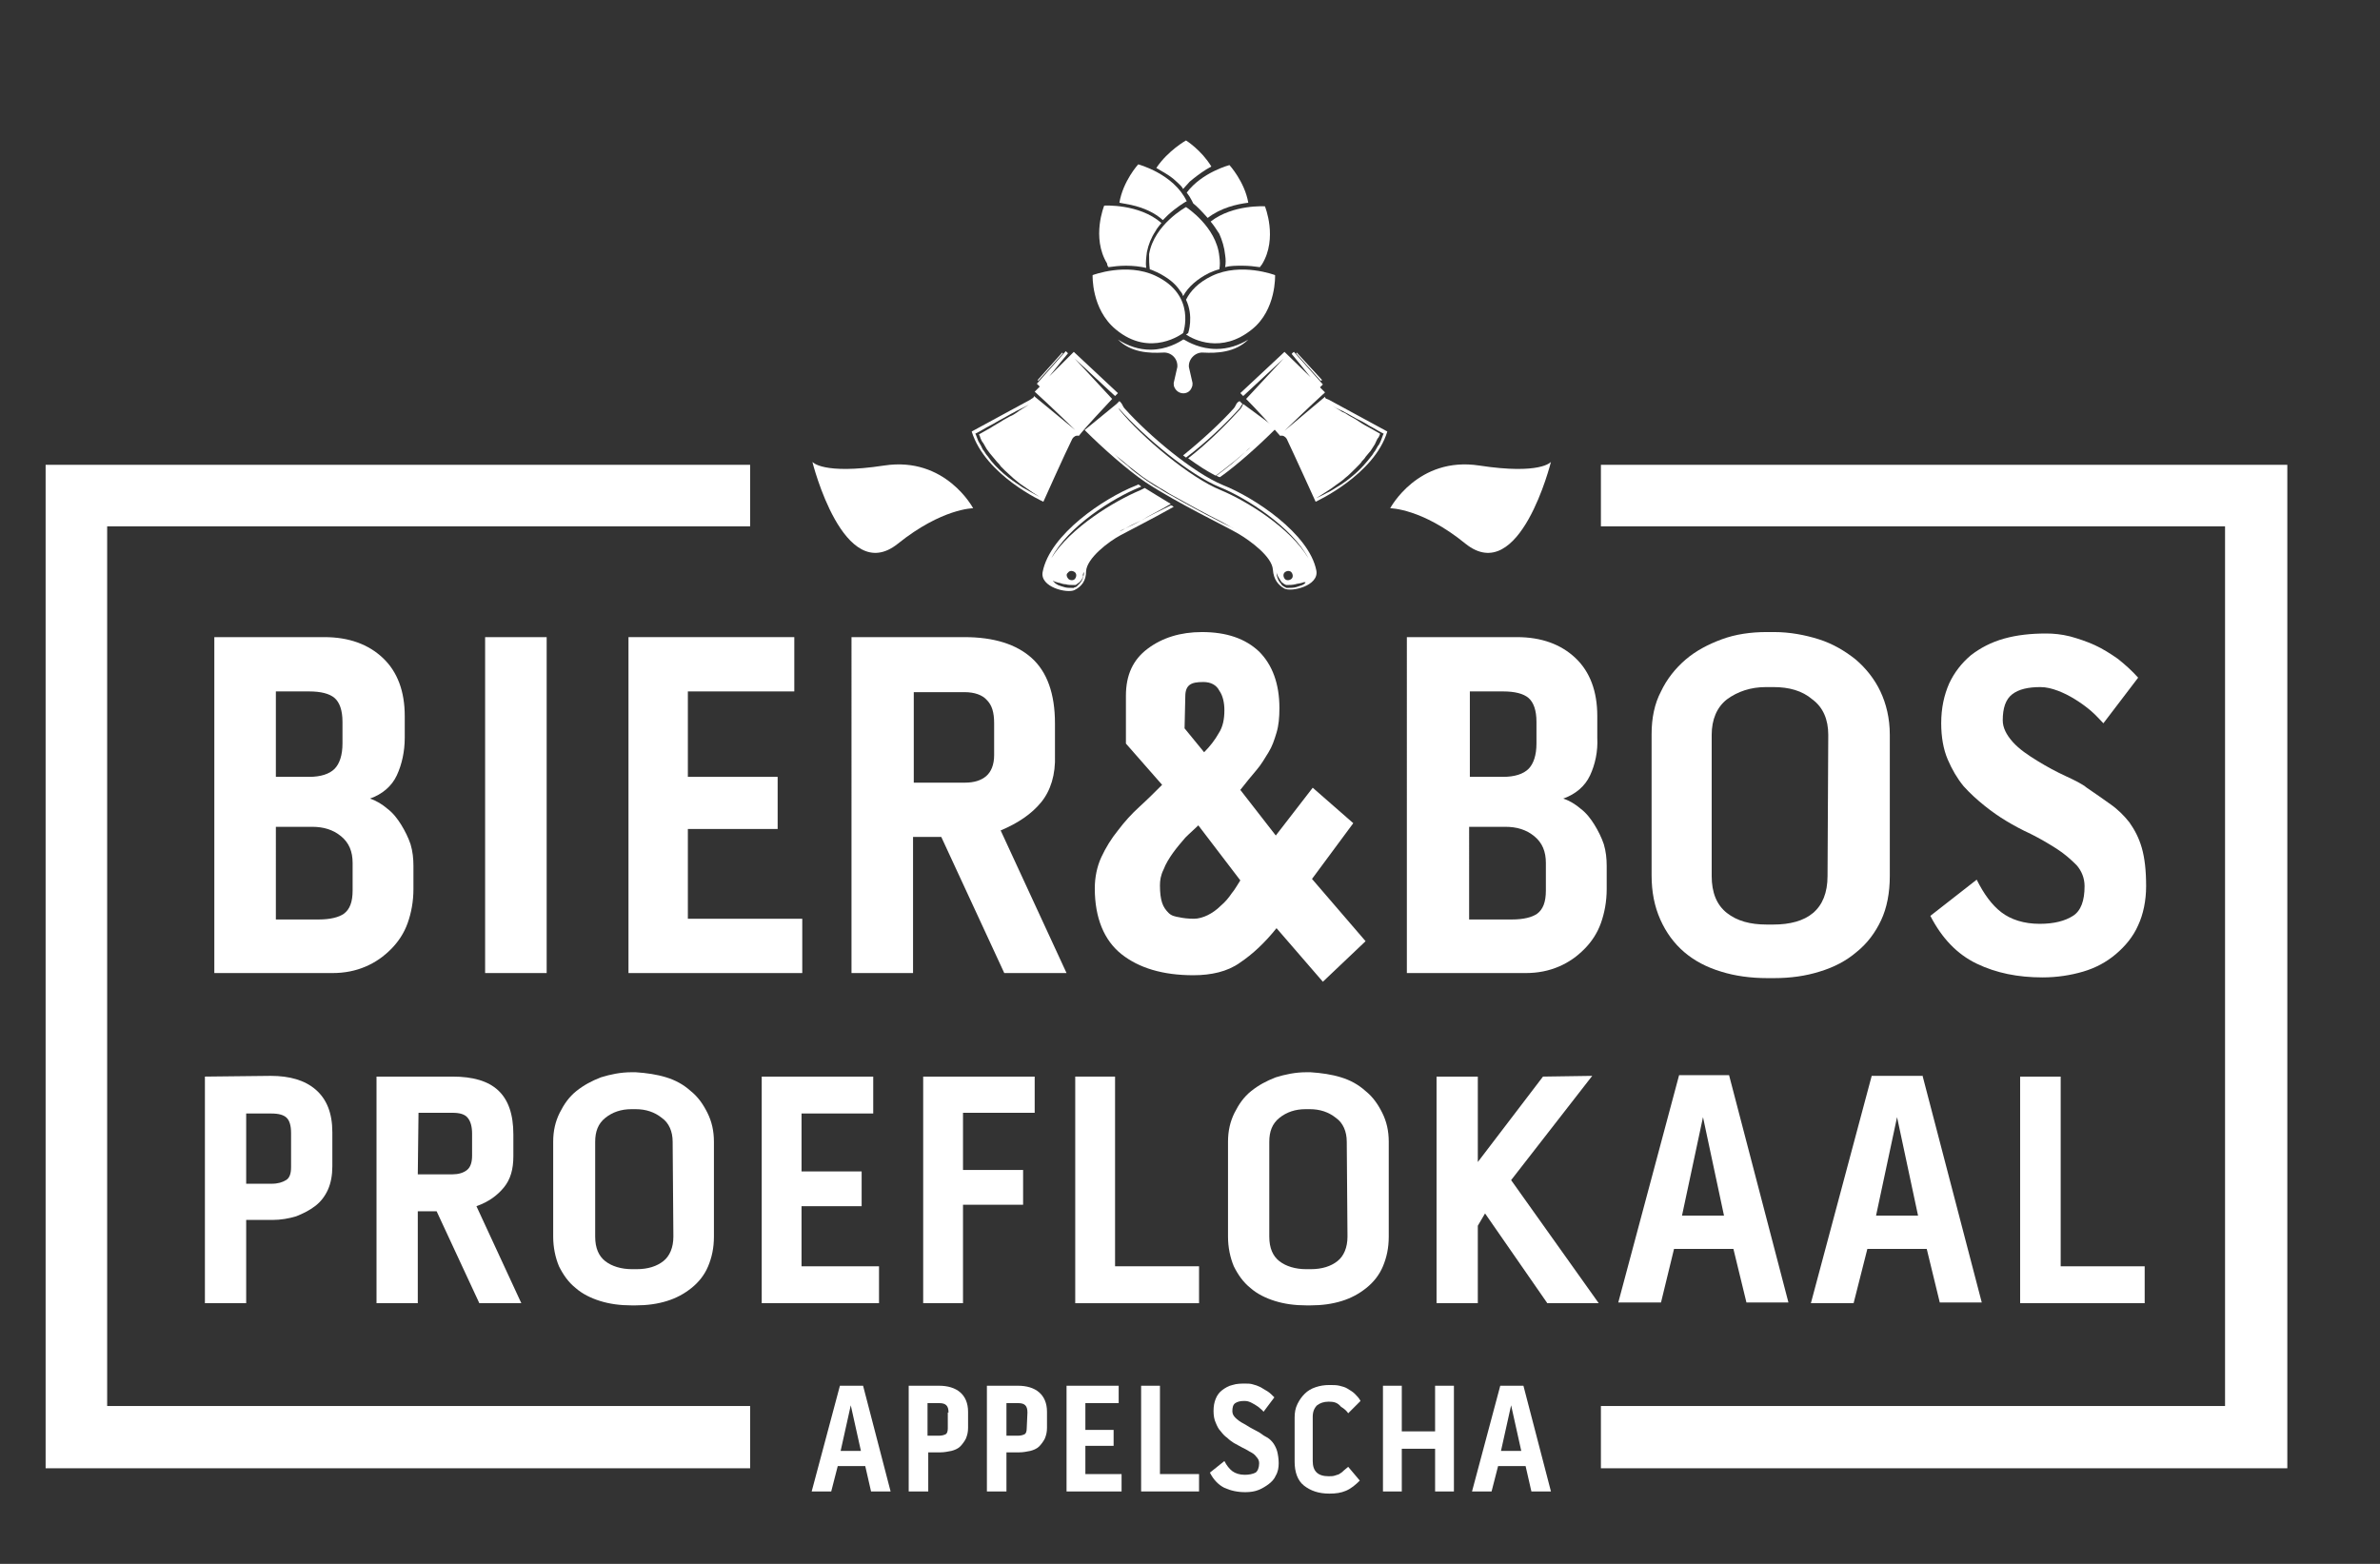
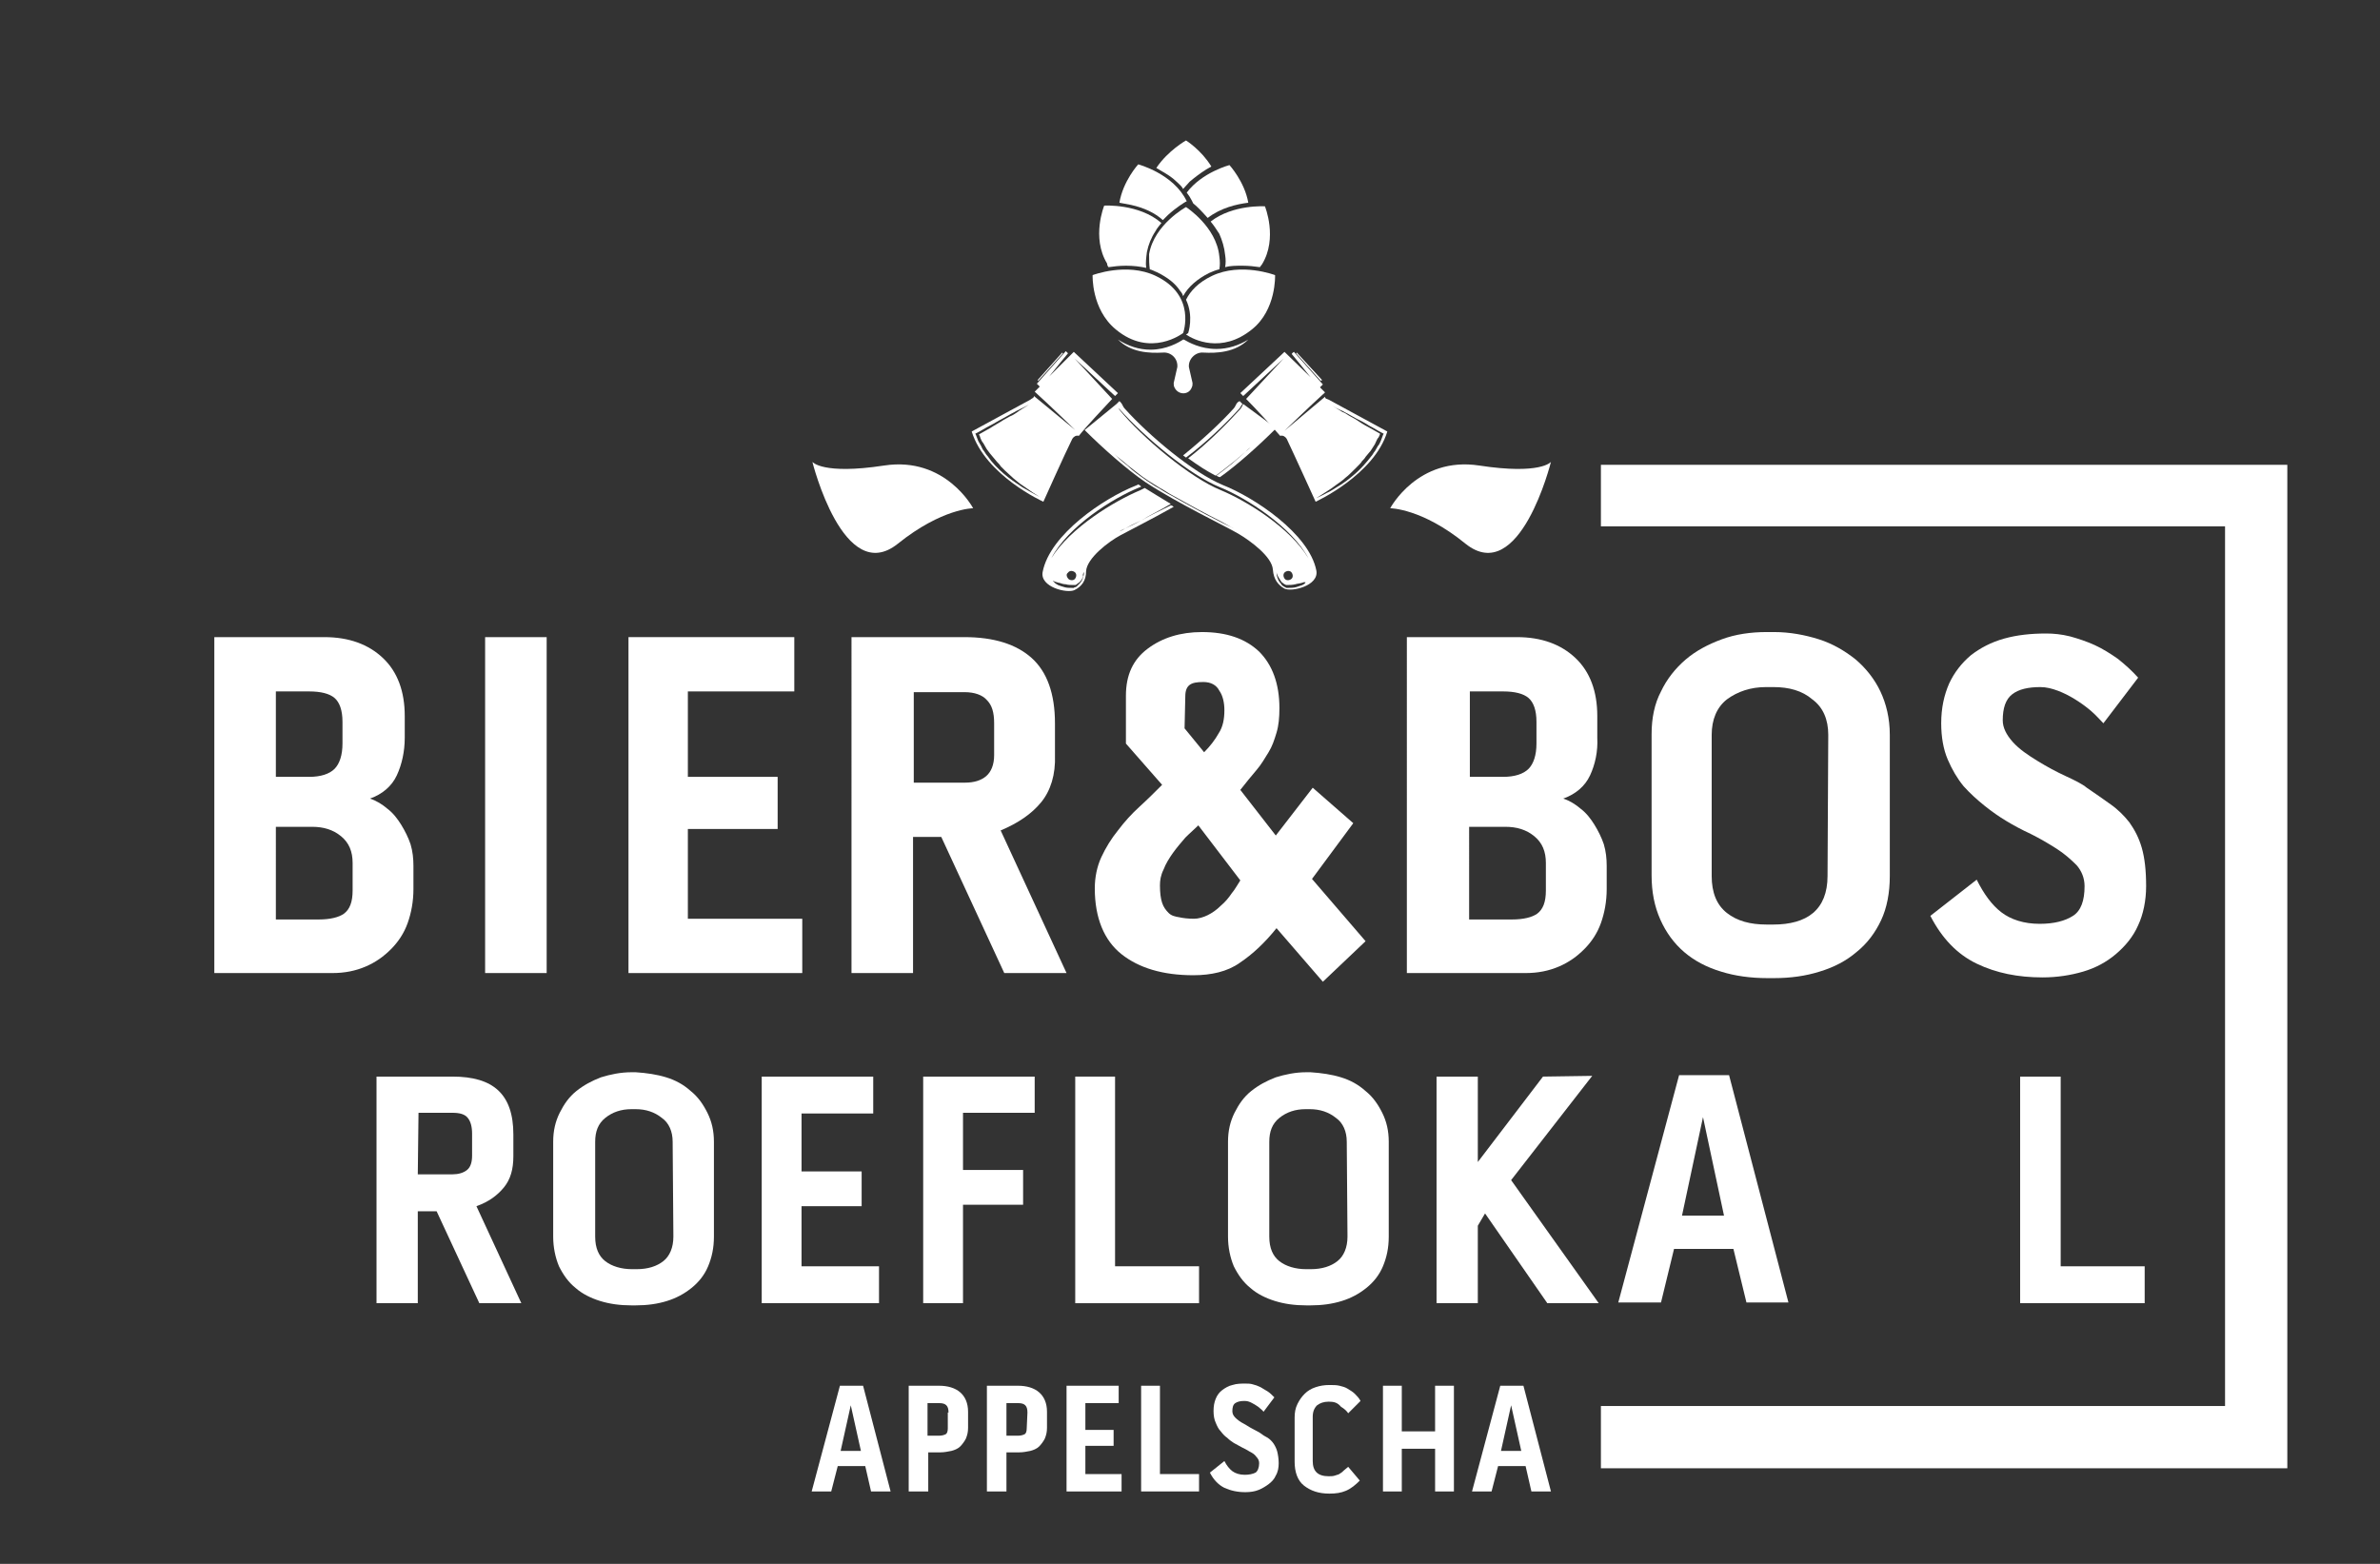
<svg xmlns="http://www.w3.org/2000/svg" version="1.1" id="Laag_1" x="0px" y="0px" viewBox="0 0 328.7 216" style="enable-background:new 0 0 328.7 216;" xml:space="preserve">
  <rect x="0" y="0" width="328.7" height="216" fill="#333333" stroke="none" />
  <style type="text/css">
	.st0{fill:#FFFFFF;}
</style>
  <g>
    <g>
      <g>
        <path class="st0" d="M54.8,107.1c-0.7,1.5-2,2.6-3.7,3.2c0.9,0.3,1.7,0.8,2.4,1.4c0.8,0.6,1.4,1.4,1.9,2.2c0.5,0.8,1,1.8,1.3,2.7     c0.3,1,0.4,2,0.4,3v3.2c0,1.7-0.3,3.3-0.8,4.7s-1.3,2.6-2.3,3.6s-2.1,1.8-3.5,2.4c-1.4,0.6-2.9,0.9-4.6,0.9H29.6V88h15.2     c3.4,0,6.1,1,8.1,2.9c2,1.9,3,4.6,3,8v3C55.9,103.8,55.5,105.6,54.8,107.1z M38.1,107.3h4.6c1.6,0,2.8-0.4,3.5-1.1     s1.1-1.9,1.1-3.5v-3c0-1.6-0.4-2.7-1.1-3.3c-0.7-0.6-1.9-0.9-3.5-0.9h-4.6V107.3z M48.7,119.2c0-1.6-0.5-2.8-1.6-3.7     c-1.1-0.9-2.4-1.3-4-1.3h-5V127H44c1.6,0,2.8-0.3,3.5-0.8c0.8-0.6,1.2-1.6,1.2-3.2V119.2z" />
        <path class="st0" d="M67,88h8.5v46.4H67V88z" />
        <path class="st0" d="M95,114.5v12.4h15.8v7.5h-24V88h22.9v7.5H95v11.8h12.4v7.2H95z" />
        <path class="st0" d="M143.8,110.8c-1.3,1.6-3.2,2.9-5.6,3.9l9.1,19.7h-8.6l-8.7-18.8h-3.9v18.8h-8.5V88h15.6c4.1,0,7.2,1,9.3,2.9     s3.2,4.9,3.2,9v4.4C145.8,107,145.1,109.2,143.8,110.8z M126.2,108.1h7.1c1.2,0,2.2-0.3,2.9-0.9s1.1-1.6,1.1-2.9v-4.4     c0-1.5-0.3-2.5-1-3.2c-0.6-0.7-1.7-1.1-3.1-1.1h-7V108.1z" />
        <path class="st0" d="M186.9,113.7l-5.7,7.7l7.4,8.6l-5.9,5.6l-6.4-7.4c-1.6,2-3.3,3.6-5.1,4.8c-1.7,1.2-3.9,1.7-6.4,1.7     c-4.2,0-7.5-1-9.9-2.9s-3.7-5-3.7-9.1c0-1.5,0.3-3,0.9-4.3c0.6-1.3,1.4-2.6,2.3-3.7c0.9-1.2,1.9-2.3,3-3.3s2.1-2,3.1-3l-5-5.7     v-6.6c0-2.9,1-5,3-6.5s4.5-2.3,7.5-2.3c3.4,0,6,0.9,7.9,2.7c1.8,1.8,2.8,4.4,2.8,7.8c0,1.3-0.1,2.4-0.4,3.4     c-0.3,1-0.6,1.9-1.1,2.7c-0.5,0.8-1,1.7-1.7,2.5s-1.4,1.7-2.2,2.7l4.9,6.3l5.1-6.6L186.9,113.7z M164.9,126.9     c0.6,0,1.3-0.2,1.9-0.5c0.6-0.3,1.2-0.7,1.8-1.3c0.6-0.5,1.1-1.1,1.5-1.7c0.5-0.6,0.8-1.2,1.2-1.8l-5.8-7.6     c-0.5,0.5-1.1,1-1.8,1.7c-0.6,0.7-1.2,1.4-1.7,2.1s-1,1.5-1.3,2.3c-0.4,0.8-0.5,1.5-0.5,2.2c0,1,0.1,1.8,0.3,2.4s0.5,1,0.9,1.4     s0.9,0.5,1.5,0.6C163.3,126.8,164.1,126.9,164.9,126.9z M163.6,100.6l2.7,3.3c0.8-0.8,1.5-1.7,2-2.6c0.6-0.9,0.8-2,0.8-3.2     c0-1-0.2-2-0.7-2.7c-0.4-0.8-1.2-1.2-2.2-1.2c-0.9,0-1.5,0.1-1.9,0.4s-0.6,0.8-0.6,1.6L163.6,100.6z" />
        <path class="st0" d="M219.6,107.1c-0.7,1.5-2,2.6-3.7,3.2c0.9,0.3,1.7,0.8,2.4,1.4c0.8,0.6,1.4,1.4,1.9,2.2     c0.5,0.8,1,1.8,1.3,2.7c0.3,1,0.4,2,0.4,3v3.2c0,1.7-0.3,3.3-0.8,4.7s-1.3,2.6-2.3,3.6s-2.1,1.8-3.5,2.4     c-1.4,0.6-2.9,0.9-4.6,0.9h-16.4V88h15.2c3.4,0,6.1,1,8.1,2.9s3,4.6,3,8v3C220.7,103.8,220.3,105.6,219.6,107.1z M203,107.3h4.6     c1.6,0,2.8-0.4,3.5-1.1s1.1-1.9,1.1-3.5v-3c0-1.6-0.4-2.7-1.1-3.3c-0.7-0.6-1.9-0.9-3.5-0.9H203V107.3z M213.5,119.2     c0-1.6-0.5-2.8-1.6-3.7c-1.1-0.9-2.4-1.3-4-1.3h-5V127h5.9c1.6,0,2.8-0.3,3.5-0.8c0.8-0.6,1.2-1.6,1.2-3.2L213.5,119.2     L213.5,119.2z" />
        <path class="st0" d="M251.2,88.3c1.9,0.6,3.6,1.6,5.1,2.8c1.4,1.2,2.6,2.7,3.4,4.4c0.8,1.7,1.3,3.7,1.3,6V121     c0,2.3-0.4,4.4-1.2,6.1c-0.8,1.7-1.9,3.2-3.4,4.4c-1.4,1.2-3.1,2.1-5.1,2.7c-1.9,0.6-4,0.9-6.3,0.9h-0.9c-2.3,0-4.5-0.3-6.4-0.9     c-2-0.6-3.7-1.5-5.1-2.7s-2.5-2.7-3.3-4.5s-1.2-3.8-1.2-6.1v-19.5c0-2.2,0.4-4.2,1.3-5.9c0.8-1.7,2-3.2,3.4-4.4     c1.4-1.2,3.1-2.1,5-2.8c1.9-0.7,4-1,6.2-1h1C247.2,87.3,249.3,87.7,251.2,88.3z M252.5,101.5c0-2.1-0.7-3.8-2.2-4.9     c-1.4-1.2-3.2-1.7-5.4-1.7h-1c-2.1,0-3.9,0.6-5.4,1.7c-1.4,1.1-2.1,2.8-2.1,4.9V121c0,2.3,0.7,4,2.1,5.1c1.4,1.1,3.2,1.6,5.5,1.6     h0.9c2.3,0,4.2-0.5,5.5-1.6s2-2.8,2-5.1L252.5,101.5L252.5,101.5z" />
        <path class="st0" d="M288.2,108.8c1.2,0.8,2.3,1.6,3.3,2.3c1,0.7,1.9,1.6,2.6,2.5c0.7,1,1.3,2.1,1.7,3.5c0.4,1.4,0.6,3.1,0.6,5.3     c0,2-0.4,3.9-1.1,5.4c-0.7,1.6-1.8,2.9-3.1,4c-1.3,1.1-2.8,1.9-4.5,2.4s-3.6,0.8-5.6,0.8c-3.4,0-6.4-0.6-9.1-1.9     c-2.7-1.3-4.8-3.5-6.4-6.6l6.4-5c1,2,2.1,3.5,3.4,4.5s3.1,1.6,5.3,1.6c2,0,3.5-0.4,4.6-1.1s1.6-2.1,1.6-4.1     c0-1.1-0.4-2.1-1.1-2.9c-0.8-0.8-1.7-1.6-2.8-2.3c-1.1-0.7-2.3-1.4-3.5-2c-1.3-0.6-2.4-1.2-3.4-1.8c-1-0.6-2-1.3-3-2.1     c-1-0.8-2-1.7-2.9-2.7c-0.9-1.1-1.6-2.3-2.2-3.7c-0.6-1.4-0.9-3.1-0.9-5c0-2.1,0.4-3.9,1.1-5.5c0.7-1.5,1.7-2.8,3-3.9     c1.3-1,2.8-1.8,4.6-2.3c1.8-0.5,3.7-0.7,5.8-0.7c1,0,2.1,0.1,3.3,0.4c1.1,0.3,2.3,0.7,3.4,1.2s2.2,1.2,3.2,1.9     c1,0.8,1.9,1.6,2.8,2.6l-4.8,6.3c-0.5-0.5-1-1.1-1.7-1.7s-1.4-1.1-2.2-1.6c-0.8-0.5-1.6-0.9-2.4-1.2c-0.8-0.3-1.6-0.5-2.4-0.5     c-1.7,0-3,0.3-3.9,1s-1.3,1.9-1.3,3.6c0,1,0.5,2,1.4,3s2.1,1.8,3.4,2.6c1.3,0.8,2.6,1.5,3.9,2.1     C286.6,107.8,287.6,108.3,288.2,108.8z" />
-         <path class="st0" d="M37.4,148.6c2.6,0,4.7,0.6,6.2,1.9c1.5,1.3,2.3,3.2,2.3,5.9v4.7c0,1.2-0.2,2.3-0.6,3.2     c-0.4,0.9-1,1.7-1.8,2.3s-1.6,1-2.6,1.4c-1,0.3-2.1,0.5-3.3,0.5H34V180h-5.7v-31.3L37.4,148.6L37.4,148.6z M40.2,156.5     c0-1-0.2-1.7-0.6-2.1c-0.4-0.4-1.1-0.6-2.1-0.6H34v9.7h3.5c0.9,0,1.5-0.2,2-0.5s0.7-0.9,0.7-1.8     C40.2,161.2,40.2,156.5,40.2,156.5z" />
        <path class="st0" d="M69.6,164c-0.9,1.1-2.1,2-3.8,2.6L72,180h-5.8l-5.9-12.7h-2.6V180H52v-31.3h10.5c2.8,0,4.9,0.6,6.3,1.9     c1.4,1.3,2.1,3.3,2.1,6.1v3C70.9,161.5,70.5,162.9,69.6,164z M57.7,162.2h4.8c0.8,0,1.5-0.2,2-0.6c0.5-0.4,0.7-1.1,0.7-2v-3     c0-1-0.2-1.7-0.6-2.2s-1.1-0.7-2.1-0.7h-4.7L57.7,162.2L57.7,162.2z" />
        <path class="st0" d="M92,148.8c1.3,0.4,2.4,1,3.4,1.9c1,0.8,1.7,1.8,2.3,3c0.6,1.2,0.9,2.5,0.9,4v13.1c0,1.6-0.3,2.9-0.8,4.1     s-1.3,2.2-2.3,3s-2.1,1.4-3.4,1.8s-2.7,0.6-4.3,0.6h-0.6c-1.6,0-3-0.2-4.3-0.6c-1.3-0.4-2.5-1-3.4-1.8c-1-0.8-1.7-1.8-2.3-3     c-0.5-1.2-0.8-2.6-0.8-4.1v-13.1c0-1.5,0.3-2.8,0.9-4s1.3-2.2,2.3-3s2.1-1.4,3.4-1.9c1.3-0.4,2.7-0.7,4.2-0.7h0.6     C89.3,148.2,90.7,148.4,92,148.8z M92.9,157.7c0-1.4-0.5-2.6-1.5-3.3c-1-0.8-2.2-1.2-3.6-1.2h-0.6c-1.4,0-2.6,0.4-3.6,1.2     s-1.4,1.9-1.4,3.3v13.1c0,1.6,0.5,2.7,1.4,3.4s2.2,1.1,3.7,1.1h0.6c1.6,0,2.8-0.4,3.7-1.1c0.9-0.7,1.4-1.9,1.4-3.4L92.9,157.7     L92.9,157.7z" />
        <path class="st0" d="M110.7,166.5v8.4h10.7v5.1h-16.2v-31.3h15.4v5.1h-9.9v8h8.3v4.8h-8.3V166.5z" />
        <path class="st0" d="M142.9,153.7H133v7.9h8.3v4.8H133V180h-5.5v-31.3h15.4V153.7z" />
        <path class="st0" d="M154,148.6v26.3h11.6v5.1h-17.1v-31.3h5.5V148.6z" />
        <path class="st0" d="M185.2,148.8c1.3,0.4,2.4,1,3.4,1.9c1,0.8,1.7,1.8,2.3,3s0.9,2.5,0.9,4v13.1c0,1.6-0.3,2.9-0.8,4.1     s-1.3,2.2-2.3,3s-2.1,1.4-3.4,1.8c-1.3,0.4-2.7,0.6-4.3,0.6h-0.6c-1.6,0-3-0.2-4.3-0.6c-1.3-0.4-2.5-1-3.4-1.8     c-1-0.8-1.7-1.8-2.3-3c-0.5-1.2-0.8-2.6-0.8-4.1v-13.1c0-1.5,0.3-2.8,0.9-4c0.6-1.2,1.3-2.2,2.3-3s2.1-1.4,3.4-1.9     c1.3-0.4,2.7-0.7,4.2-0.7h0.6C182.5,148.2,183.9,148.4,185.2,148.8z M186,157.7c0-1.4-0.5-2.6-1.5-3.3c-1-0.8-2.2-1.2-3.6-1.2     h-0.6c-1.4,0-2.6,0.4-3.6,1.2s-1.4,1.9-1.4,3.3v13.1c0,1.6,0.5,2.7,1.4,3.4s2.2,1.1,3.7,1.1h0.6c1.6,0,2.8-0.4,3.7-1.1     c0.9-0.7,1.4-1.9,1.4-3.4L186,157.7L186,157.7z" />
        <path class="st0" d="M219.9,148.6L208.7,163l12.1,17h-7.1l-8.6-12.4l-1,1.7V180h-5.7v-31.3h5.7v11.8l9-11.8L219.9,148.6     L219.9,148.6z" />
        <path class="st0" d="M238.8,148.5l8.2,31.4h-5.8l-1.8-7.4h-8.2l-1.8,7.4h-5.9l8.4-31.4H238.8z M238.1,167.9l-2.9-13.6l-2.9,13.6     H238.1z" />
-         <path class="st0" d="M265.5,148.5l8.2,31.4h-5.8l-1.8-7.4h-8.2L256,180h-5.9l8.4-31.4h7V148.5z M264.9,167.9l-2.9-13.6l-2.9,13.6     H264.9z" />
        <path class="st0" d="M284.6,148.6v26.3h11.6v5.1H279v-31.3h5.6V148.6z" />
      </g>
    </g>
    <g>
      <path class="st0" d="M119.2,191.4L123,206h-2.7l-0.8-3.5h-3.8l-0.9,3.5h-2.7l3.9-14.6H119.2z M118.9,200.4l-1.4-6.3l-1.4,6.3    H118.9z" />
      <path class="st0" d="M129.7,191.4c1.2,0,2.2,0.3,2.9,0.9c0.7,0.6,1.1,1.5,1.1,2.7v2.2c0,0.6-0.1,1-0.3,1.5    c-0.2,0.4-0.5,0.8-0.8,1.1s-0.8,0.5-1.2,0.6c-0.5,0.1-1,0.2-1.5,0.2h-1.7v5.4h-2.7v-14.6L129.7,191.4L129.7,191.4z M131,195.1    c0-0.5-0.1-0.8-0.3-1s-0.5-0.3-1-0.3h-1.6v4.5h1.6c0.4,0,0.7-0.1,0.9-0.2s0.3-0.4,0.3-0.8v-2.2H131z" />
      <path class="st0" d="M140.6,191.4c1.2,0,2.2,0.3,2.9,0.9c0.7,0.6,1.1,1.5,1.1,2.7v2.2c0,0.6-0.1,1-0.3,1.5    c-0.2,0.4-0.5,0.8-0.8,1.1s-0.8,0.5-1.2,0.6c-0.5,0.1-1,0.2-1.5,0.2H139v5.4h-2.7v-14.6L140.6,191.4L140.6,191.4z M141.9,195.1    c0-0.5-0.1-0.8-0.3-1s-0.5-0.3-1-0.3H139v4.5h1.6c0.4,0,0.7-0.1,0.9-0.2s0.3-0.4,0.3-0.8L141.9,195.1L141.9,195.1z" />
      <path class="st0" d="M149.9,199.7v3.9h5v2.4h-7.6v-14.6h7.2v2.4h-4.6v3.7h3.9v2.2L149.9,199.7L149.9,199.7z" />
      <path class="st0" d="M160.2,191.4v12.2h5.4v2.4h-8v-14.6L160.2,191.4L160.2,191.4z" />
      <path class="st0" d="M174,197.9c0.4,0.3,0.7,0.5,1.1,0.7c0.3,0.2,0.6,0.5,0.8,0.8s0.4,0.7,0.5,1.1c0.1,0.4,0.2,1,0.2,1.6    s-0.1,1.2-0.4,1.7c-0.2,0.5-0.6,0.9-1,1.2s-0.9,0.6-1.4,0.8s-1.1,0.3-1.8,0.3c-1.1,0-2-0.2-2.9-0.6c-0.8-0.4-1.5-1.1-2-2.1l2-1.6    c0.3,0.6,0.7,1.1,1.1,1.4s1,0.5,1.7,0.5c0.6,0,1.1-0.1,1.5-0.3c0.3-0.2,0.5-0.7,0.5-1.3c0-0.3-0.1-0.6-0.4-0.9    c-0.2-0.3-0.5-0.5-0.9-0.7c-0.3-0.2-0.7-0.4-1.1-0.6c-0.4-0.2-0.7-0.4-1.1-0.6c-0.3-0.2-0.6-0.4-0.9-0.7c-0.3-0.2-0.6-0.5-0.9-0.9    c-0.3-0.3-0.5-0.7-0.7-1.2c-0.2-0.4-0.3-1-0.3-1.6c0-0.7,0.1-1.2,0.3-1.7s0.5-0.9,0.9-1.2s0.9-0.6,1.4-0.7    c0.6-0.2,1.2-0.2,1.8-0.2c0.3,0,0.7,0,1,0.1c0.4,0.1,0.7,0.2,1.1,0.4c0.3,0.2,0.7,0.4,1,0.6s0.6,0.5,0.9,0.8l-1.5,2    c-0.1-0.2-0.3-0.3-0.5-0.5s-0.4-0.3-0.7-0.5c-0.2-0.1-0.5-0.3-0.8-0.4c-0.3-0.1-0.5-0.1-0.7-0.1c-0.5,0-0.9,0.1-1.2,0.3    s-0.4,0.6-0.4,1.1c0,0.3,0.1,0.6,0.4,0.9c0.3,0.3,0.7,0.6,1.1,0.8c0.4,0.2,0.8,0.5,1.2,0.7C173.5,197.6,173.8,197.8,174,197.9z" />
      <path class="st0" d="M183.5,193.6c-0.7,0-1.2,0.2-1.6,0.5c-0.4,0.4-0.6,0.9-0.6,1.6v6.1c0,1.4,0.7,2.1,2.2,2.1    c0.3,0,0.6,0,0.9-0.1c0.2-0.1,0.5-0.1,0.7-0.3c0.2-0.1,0.4-0.3,0.5-0.4c0.2-0.2,0.4-0.3,0.6-0.5l1.6,1.9c-0.6,0.6-1.2,1.1-1.9,1.4    c-0.7,0.3-1.4,0.4-2.3,0.4c-1.5,0-2.6-0.4-3.5-1.1c-0.9-0.7-1.3-1.9-1.3-3.3v-6.1c0-0.7,0.1-1.3,0.4-1.9s0.6-1,1-1.4    s0.9-0.7,1.5-0.9s1.2-0.3,1.9-0.3c0.5,0,1,0,1.4,0.1s0.8,0.2,1.1,0.4s0.7,0.4,1,0.7s0.6,0.6,0.8,1l-1.7,1.7    c-0.2-0.3-0.5-0.6-1-0.9C184.7,193.7,184.2,193.6,183.5,193.6z" />
      <path class="st0" d="M198.2,191.4h2.6V206h-2.6v-5.9h-4.6v5.9H191v-14.6h2.6v6.3h4.6L198.2,191.4L198.2,191.4z" />
      <path class="st0" d="M210.4,191.4l3.8,14.6h-2.7l-0.8-3.5h-3.8L206,206h-2.7l3.9-14.6H210.4z M210.1,200.4l-1.4-6.3l-1.4,6.3    H210.1z" />
    </g>
    <g>
-       <polygon class="st0" points="14.8,72.7 103.6,72.7 103.6,64.2 6.3,64.2 6.3,202.8 103.6,202.8 103.6,194.2 14.8,194.2   " />
      <polygon class="st0" points="221.1,64.2 221.1,72.7 307.3,72.7 307.3,194.2 221.1,194.2 221.1,202.8 315.9,202.8 315.9,64.2   " />
    </g>
    <g id="XMLID_368_">
      <path id="XMLID_11_" class="st0" d="M192,70.2c0,0,3.8-7.2,12.3-5.9c8.5,1.3,9.9-0.5,9.9-0.5s-4.3,17.3-11.8,11.3    C196.4,70.2,192,70.2,192,70.2z" />
    </g>
    <g id="XMLID_00000054951874642086454420000005229553651120301232_">
      <path id="XMLID_00000020372381419121270960000007008975718663824009_" class="st0" d="M134.4,70.2c0,0-3.8-7.2-12.3-5.9    c-8.5,1.3-9.9-0.5-9.9-0.5s4.3,17.3,11.8,11.3C130.1,70.2,134.4,70.2,134.4,70.2z" />
    </g>
    <g>
      <g id="XMLID_14_">
        <g>
          <g id="XMLID_00000090266248529365545350000010878334351960256187_">
            <g id="XMLID_00000131346139040185036430000017604214727286421688_">
              <path class="st0" d="M159.6,38.1c-4-1.9-8.7-0.1-8.7-0.1s-0.2,4.7,3.2,7.5c4.8,4,9.3,0.5,9.3,0.5S165.3,40.8,159.6,38.1z" />
            </g>
            <g id="XMLID_00000087404912890260285870000001477897756008472753_">
              <path class="st0" d="M176.1,38c0,0-4.7-1.8-8.7,0.1c-1.9,0.9-3,2.1-3.6,3.3c1.1,2.3,0.3,4.6,0.3,4.6s-0.1,0.1-0.3,0.2        c1,0.7,4.9,2.7,9.1-0.7C176.3,42.8,176.1,38,176.1,38z" />
            </g>
            <g id="XMLID_00000176030019526474282240000006175442114886670780_">
              <path class="st0" d="M158.8,37.2c0.4,0.1,0.7,0.3,1,0.4c1.4,0.7,2.5,1.5,3.2,2.6c0.2,0.2,0.3,0.4,0.4,0.7        c0.7-1.3,2-2.4,3.6-3.2c0.5-0.2,0.9-0.4,1.4-0.5c0.1-0.5,0.1-1.1,0-1.8c-0.4-4.1-4.6-6.8-4.6-6.8s-4.4,2.4-5.1,6.5        C158.7,35.8,158.7,36.5,158.8,37.2z" />
            </g>
            <g id="XMLID_00000173880636868926254850000003382082729662340280_">
              <path class="st0" d="M153.1,36.9c0.7-0.1,1.5-0.2,2.4-0.2c1,0,1.9,0.1,2.8,0.3c-0.1-0.7,0-1.4,0.1-2.2c0.2-1,0.6-2,1.2-2.9        c0.2-0.4,0.5-0.7,0.8-1.1c-3.1-2.7-7.9-2.4-7.9-2.4s-1.8,4.4,0.4,8C152.9,36.6,153,36.8,153.1,36.9z" />
            </g>
            <g id="XMLID_00000065793252485982675120000016024398382073531778_">
              <path class="st0" d="M169.2,35.2c0.1,0.6,0.1,1.2,0,1.7c0.7-0.2,1.5-0.2,2.4-0.2s1.7,0.1,2.4,0.2c0.1-0.1,0.2-0.3,0.3-0.4        c2.2-3.6,0.4-8,0.4-8s-4.4-0.3-7.5,2.1c0.5,0.6,0.8,1.1,1.2,1.7C168.8,33.2,169.1,34.2,169.2,35.2z" />
            </g>
          </g>
          <g id="XMLID_00000050653713122798226600000010138248238956236701_">
            <path class="st0" d="M156.2,28.3c1.8,0.4,3.3,1.1,4.4,2.1c0.2-0.2,0.4-0.4,0.7-0.7c1.2-1.1,2.4-1.8,2.4-1.8l0.2-0.1       c-1.8-3.8-6.7-5.1-6.7-5.1s-2.1,2.3-2.6,5.3C155.1,28.1,155.7,28.2,156.2,28.3z" />
          </g>
          <g id="XMLID_00000154397696650473157260000017007588111066182305_">
            <g>
              <path id="XMLID_00000130629105278933841080000005012953899709305985_" class="st0" d="M160.2,23.5c0.9,0.5,1.7,1,2.3,1.6        c0.3,0.3,0.7,0.6,0.9,1c0.3-0.3,0.6-0.7,0.9-1c0.7-0.6,1.5-1.2,2.3-1.7c0.2-0.1,0.5-0.3,0.7-0.4c-1.4-2.3-3.5-3.6-3.5-3.6        s-2.5,1.4-4.1,3.8C160,23.4,160.1,23.4,160.2,23.5z" />
            </g>
          </g>
          <g id="XMLID_00000075855090986887111240000001965013306824635071_">
            <path class="st0" d="M169.8,22.8c0,0-3.8,1-5.9,3.8c0.3,0.4,0.5,0.7,0.7,1.1l0.2,0.4l0,0c0.4,0.3,1.1,1,1.9,1.9l0.1,0.1       c1.8-1.4,4-1.9,5.6-2.1C171.9,25.1,169.8,22.8,169.8,22.8z" />
          </g>
        </g>
      </g>
      <path id="XMLID_145_" class="st0" d="M168,48.2L168,48.2c-2.2,0-3.8-0.9-4.5-1.3h-0.1c-0.6,0.4-2.3,1.4-4.5,1.4l0,0    c-1.6,0-3.1-0.5-4.5-1.4c1.8,1.8,4.3,1.9,6.2,1.8c1.1-0.1,2.1,0.8,2,2l-0.5,2.2c0,0.2,0,0.4,0.1,0.6l0,0c0.5,1.1,2,1.1,2.4,0l0,0    c0.1-0.2,0.1-0.4,0.1-0.6l-0.5-2.2c-0.1-1.1,0.9-2.1,2-2c1.8,0.1,4.4,0,6.2-1.8C171.1,47.7,169.6,48.2,168,48.2z" />
    </g>
    <g>
      <g>
        <polygon class="st0" points="143.3,52.5 143.4,52.6 146.8,48.8 146.7,48.7    " />
        <path class="st0" d="M144.9,52c1.1-1.4,2.6-3.2,2.6-3.2c-0.1-0.1-0.2-0.2-0.3-0.3l-4,4.5c0.2,0.2,0.3,0.3,0.4,0.4l-0.7,0.7     c2,1.8,5.6,5.3,5.6,5.3l-5.7-4.7c0,0.3-0.3,0.3-0.5,0.5l-8.1,4.4c1.9,6.1,9.9,9.7,9.9,9.7s3-6.7,4-8.7c0.2-0.3,0.5-0.5,0.9-0.4     c1.1-1.4,3.5-3.9,4.6-5.1l-5.2-5.6l5.6,5.2c0.3-0.3,0.4-0.4,0.4-0.4l-6.1-5.7L144.9,52z M142.6,68.1c-0.5-0.3-0.9-0.5-1.4-0.8     c-0.9-0.6-1.8-1.2-2.6-1.9c-0.8-0.7-1.6-1.5-2.2-2.4c-0.2-0.2-0.3-0.4-0.5-0.7c-0.2-0.2-0.3-0.5-0.4-0.7     c-0.1-0.2-0.3-0.5-0.4-0.7c-0.1-0.3-0.2-0.5-0.3-0.8l-0.1-0.2l0.2-0.1c0.6-0.3,1.2-0.7,1.8-1s1.2-0.7,1.8-1l0.9-0.5     c0.3-0.2,0.6-0.3,0.9-0.5c0.6-0.3,1.2-0.6,1.8-0.9c-0.6,0.4-1.2,0.7-1.7,1.1c-0.3,0.2-0.6,0.4-0.9,0.5l-0.9,0.5     c-0.6,0.4-1.2,0.7-1.8,1.1c-0.5,0.3-1.1,0.6-1.6,0.9c0.1,0.2,0.2,0.4,0.2,0.5c0.1,0.2,0.2,0.5,0.4,0.7c0.1,0.2,0.3,0.5,0.4,0.7     c0.1,0.2,0.3,0.4,0.5,0.7c0.2,0.2,0.3,0.4,0.5,0.6c0.2,0.2,0.3,0.4,0.5,0.6c0.2,0.2,0.4,0.4,0.5,0.6c0.2,0.2,0.4,0.4,0.6,0.6     c0.4,0.4,0.8,0.7,1.2,1.1c0.4,0.3,0.8,0.7,1.3,1c0.4,0.3,0.9,0.6,1.3,0.9c0.5,0.3,0.9,0.6,1.4,0.9     C143.6,68.6,143.1,68.4,142.6,68.1z" />
      </g>
      <g>
        <path class="st0" d="M183,54.8l-5.6,4.7c0,0,3.6-3.5,5.6-5.3l-0.7-0.7c0.1-0.1,0.2-0.2,0.4-0.4l-4-4.5c-0.1,0.1-0.2,0.1-0.3,0.3     c0,0,1.5,1.8,2.6,3.2l-3.6-3.5l-6.1,5.7c0,0,0.2,0.2,0.4,0.4l5.6-5.2l-5.2,5.6c1.2,1.2,3.5,3.7,4.7,5.1c0.4-0.1,0.7,0.1,0.9,0.4     c1,2.1,4,8.7,4,8.7s8.1-3.7,9.9-9.7l-8.1-4.4C183.3,55.1,183,55.1,183,54.8z M185.5,56.8c0.3,0.2,0.6,0.3,0.9,0.5l0.9,0.5     c0.6,0.3,1.2,0.6,1.8,1c0.6,0.3,1.2,0.7,1.8,1l0.2,0.1l-0.1,0.2c-0.1,0.3-0.2,0.5-0.3,0.8c-0.1,0.2-0.2,0.5-0.4,0.7     c-0.1,0.2-0.3,0.5-0.4,0.7c-0.2,0.2-0.3,0.5-0.5,0.7c-0.7,0.9-1.4,1.7-2.2,2.4c-0.8,0.7-1.7,1.4-2.6,1.9     c-0.5,0.3-0.9,0.6-1.4,0.8c-0.5,0.3-1,0.5-1.4,0.7c0.5-0.3,0.9-0.6,1.4-0.9s0.9-0.6,1.3-0.9c0.4-0.3,0.9-0.6,1.3-1     c0.4-0.3,0.8-0.7,1.2-1.1c0.2-0.2,0.4-0.4,0.6-0.6c0.2-0.2,0.4-0.4,0.5-0.6c0.2-0.2,0.4-0.4,0.5-0.6c0.2-0.2,0.3-0.4,0.5-0.6     c0.2-0.2,0.3-0.4,0.5-0.7c0.1-0.2,0.3-0.4,0.4-0.7c0.1-0.2,0.2-0.5,0.4-0.7c0.1-0.2,0.2-0.4,0.2-0.5c-0.5-0.3-1.1-0.6-1.6-0.9     c-0.6-0.3-1.2-0.7-1.8-1.1l-0.9-0.5c-0.3-0.2-0.6-0.4-0.9-0.5c-0.6-0.4-1.2-0.7-1.7-1.1C184.2,56.2,184.8,56.5,185.5,56.8z" />
        <polygon class="st0" points="179,48.8 182.4,52.6 182.6,52.5 179.1,48.7    " />
      </g>
      <g>
        <path class="st0" d="M157.6,71.9c-0.9,0.5-1.6,0.8-2.2,1.1c-0.5,0.3-0.8,0.4-0.8,0.4s0.3-0.2,0.8-0.4     C155.9,72.7,156.7,72.3,157.6,71.9c1.1-0.7,2.6-1.4,4.1-2.3c-1.3-0.8-2.5-1.5-3.6-2.2c-0.2,0.1-0.4,0.2-0.6,0.3     c-3.6,1.5-9.7,5.2-12.3,9.4c2.3-4.4,8.5-8.3,12.2-9.8c0.1,0,0.2-0.1,0.2-0.1c-0.1-0.1-0.2-0.2-0.4-0.3c-0.1,0.1-0.2,0.1-0.4,0.2     C152.5,68.8,145,73.8,144,79c-0.4,2.1,3.4,3,4.4,2.5s1.6-1.3,1.6-2.6c0.1-1.8,3.1-4.1,4.8-5c1.1-0.6,4.1-2.1,7.3-3.9     c-0.1-0.1-0.3-0.2-0.4-0.2C160.3,70.5,158.8,71.2,157.6,71.9z M147.5,79.1c0.2-0.3,0.6-0.3,0.9-0.1c0.3,0.2,0.3,0.6,0.1,0.9     s-0.6,0.3-0.9,0.1C147.3,79.7,147.2,79.3,147.5,79.1z M149.7,79c0,0.2,0,0.4-0.1,0.7c-0.1,0.3-0.2,0.6-0.5,0.9     c-0.1,0.1-0.3,0.3-0.4,0.4c-0.1,0.1-0.2,0.1-0.2,0.1s-0.1,0-0.2,0.1c-0.1,0-0.1,0-0.2,0c-0.4,0-0.8,0-1.1-0.1s-0.7-0.2-0.9-0.3     c-0.1-0.1-0.2-0.1-0.3-0.2s-0.2-0.1-0.2-0.2c-0.1-0.1-0.2-0.2-0.2-0.2s0.1,0,0.2,0.1c0.1,0,0.2,0.1,0.3,0.1s0.2,0.1,0.4,0.1     c0.3,0.1,0.6,0.2,0.9,0.2c0.3,0.1,0.7,0.1,1.1,0.1h0.1h0.1c0.1,0,0.2-0.1,0.2-0.1c0.1-0.1,0.3-0.2,0.4-0.3     c0.2-0.2,0.4-0.5,0.5-0.8C149.5,79.4,149.6,79.2,149.7,79c0-0.2,0-0.3,0-0.3s0,0,0,0.1C149.7,78.9,149.7,78.9,149.7,79z" />
        <path class="st0" d="M171.7,55.8c-0.1,0.2-0.3,0.6-0.4,0.7c-1.9,2.1-4.5,4.7-7.2,6.8c1.4,1,2.6,1.8,3.8,2.4     c0.8-0.6,1.6-1.2,2.2-1.7c0.8-0.6,1.4-1.2,1.9-1.6c0.4-0.4,0.7-0.6,0.7-0.6s-0.2,0.2-0.7,0.6c-0.4,0.4-1.1,1-1.8,1.6     c-0.6,0.5-1.4,1.1-2.2,1.7c0.2,0.1,0.3,0.2,0.5,0.2c2.4-1.7,5.4-4.4,7.7-6.7c0,0-0.1-0.1-0.3-0.3L171.7,55.8z" />
        <path class="st0" d="M170.9,55.6c-0.2,0.2-0.3,0.6-0.5,0.8c-1.8,2-4.4,4.4-7,6.5c0.1,0.1,0.3,0.2,0.4,0.3     c2.8-2.1,5.5-4.7,7.4-6.8c0.1-0.1,0.2-0.4,0.4-0.6l-0.4-0.4C171,55.5,170.9,55.6,170.9,55.6z" />
      </g>
      <path class="st0" d="M168.9,67c-4.1-1.7-10.2-6.8-13.6-10.6c-0.2-0.2-0.3-0.6-0.5-0.8c0,0-0.1-0.1-0.2-0.2l-0.4,0.4    c0.1,0.2,0.2,0.5,0.4,0.7c3.5,3.9,9.7,9.1,13.9,10.8c3.7,1.5,9.9,5.5,12.2,9.8c-2.5-4.2-8.5-7.9-12.1-9.4    c-4.2-1.7-10.8-7.2-14-11.1c-0.1-0.2-0.3-0.6-0.4-0.8l-4.4,3.6c2.5,2.5,5.9,5.5,8.4,7.2c4.4,2.9,11.1,6.1,12.8,7.1s4.7,3.2,4.8,5    c0.1,1.3,0.7,2.1,1.6,2.6c1,0.5,4.8-0.4,4.4-2.5C180.8,73.7,173.2,68.7,168.9,67z M170.4,73c-0.5-0.3-1.3-0.6-2.2-1.1    c-1.8-0.9-4.2-2.2-6.5-3.5c-0.6-0.3-1.2-0.7-1.7-1c-0.6-0.3-1.1-0.7-1.6-1c-1-0.7-2-1.4-2.7-2.1c-0.8-0.6-1.4-1.2-1.8-1.6    c-0.4-0.4-0.7-0.6-0.7-0.6s0.3,0.2,0.7,0.6c0.4,0.4,1.1,0.9,1.9,1.6c0.8,0.6,1.7,1.4,2.8,2.1c0.5,0.3,1.1,0.7,1.6,1    c0.6,0.3,1.1,0.7,1.7,1c2.3,1.3,4.7,2.6,6.5,3.5C169.1,72.3,169.9,72.7,170.4,73s0.8,0.4,0.8,0.4S170.9,73.2,170.4,73z M177.5,79    c0.3-0.2,0.7-0.2,0.9,0.1c0.2,0.3,0.2,0.7-0.1,0.9c-0.3,0.2-0.7,0.2-0.9-0.1C177.2,79.6,177.2,79.2,177.5,79z M180.4,80.4    c-0.1,0-0.1,0.1-0.2,0.2c-0.1,0.1-0.2,0.1-0.3,0.2c-0.3,0.1-0.6,0.2-0.9,0.3c-0.4,0.1-0.7,0.1-1.1,0.1c0,0-0.1,0-0.2,0    c0,0-0.1,0-0.2-0.1c-0.1,0-0.2-0.1-0.2-0.1c-0.2-0.1-0.3-0.2-0.4-0.4c-0.3-0.3-0.4-0.6-0.5-0.9s-0.1-0.5-0.1-0.7    c0-0.1,0-0.1,0-0.2v-0.1c0,0,0,0.1,0,0.3c0,0.2,0.1,0.4,0.2,0.6c0.1,0.2,0.3,0.5,0.5,0.8c0.1,0.1,0.3,0.2,0.4,0.3    c0.1,0,0.2,0.1,0.2,0.1h0.1h0.1c0.3,0,0.7,0,1.1-0.1c0.3-0.1,0.6-0.1,0.9-0.2c0.1,0,0.2-0.1,0.4-0.1    C180.2,80.5,180.3,80.4,180.4,80.4c0.1-0.1,0.2-0.2,0.2-0.2S180.5,80.3,180.4,80.4z" />
    </g>
  </g>
</svg>